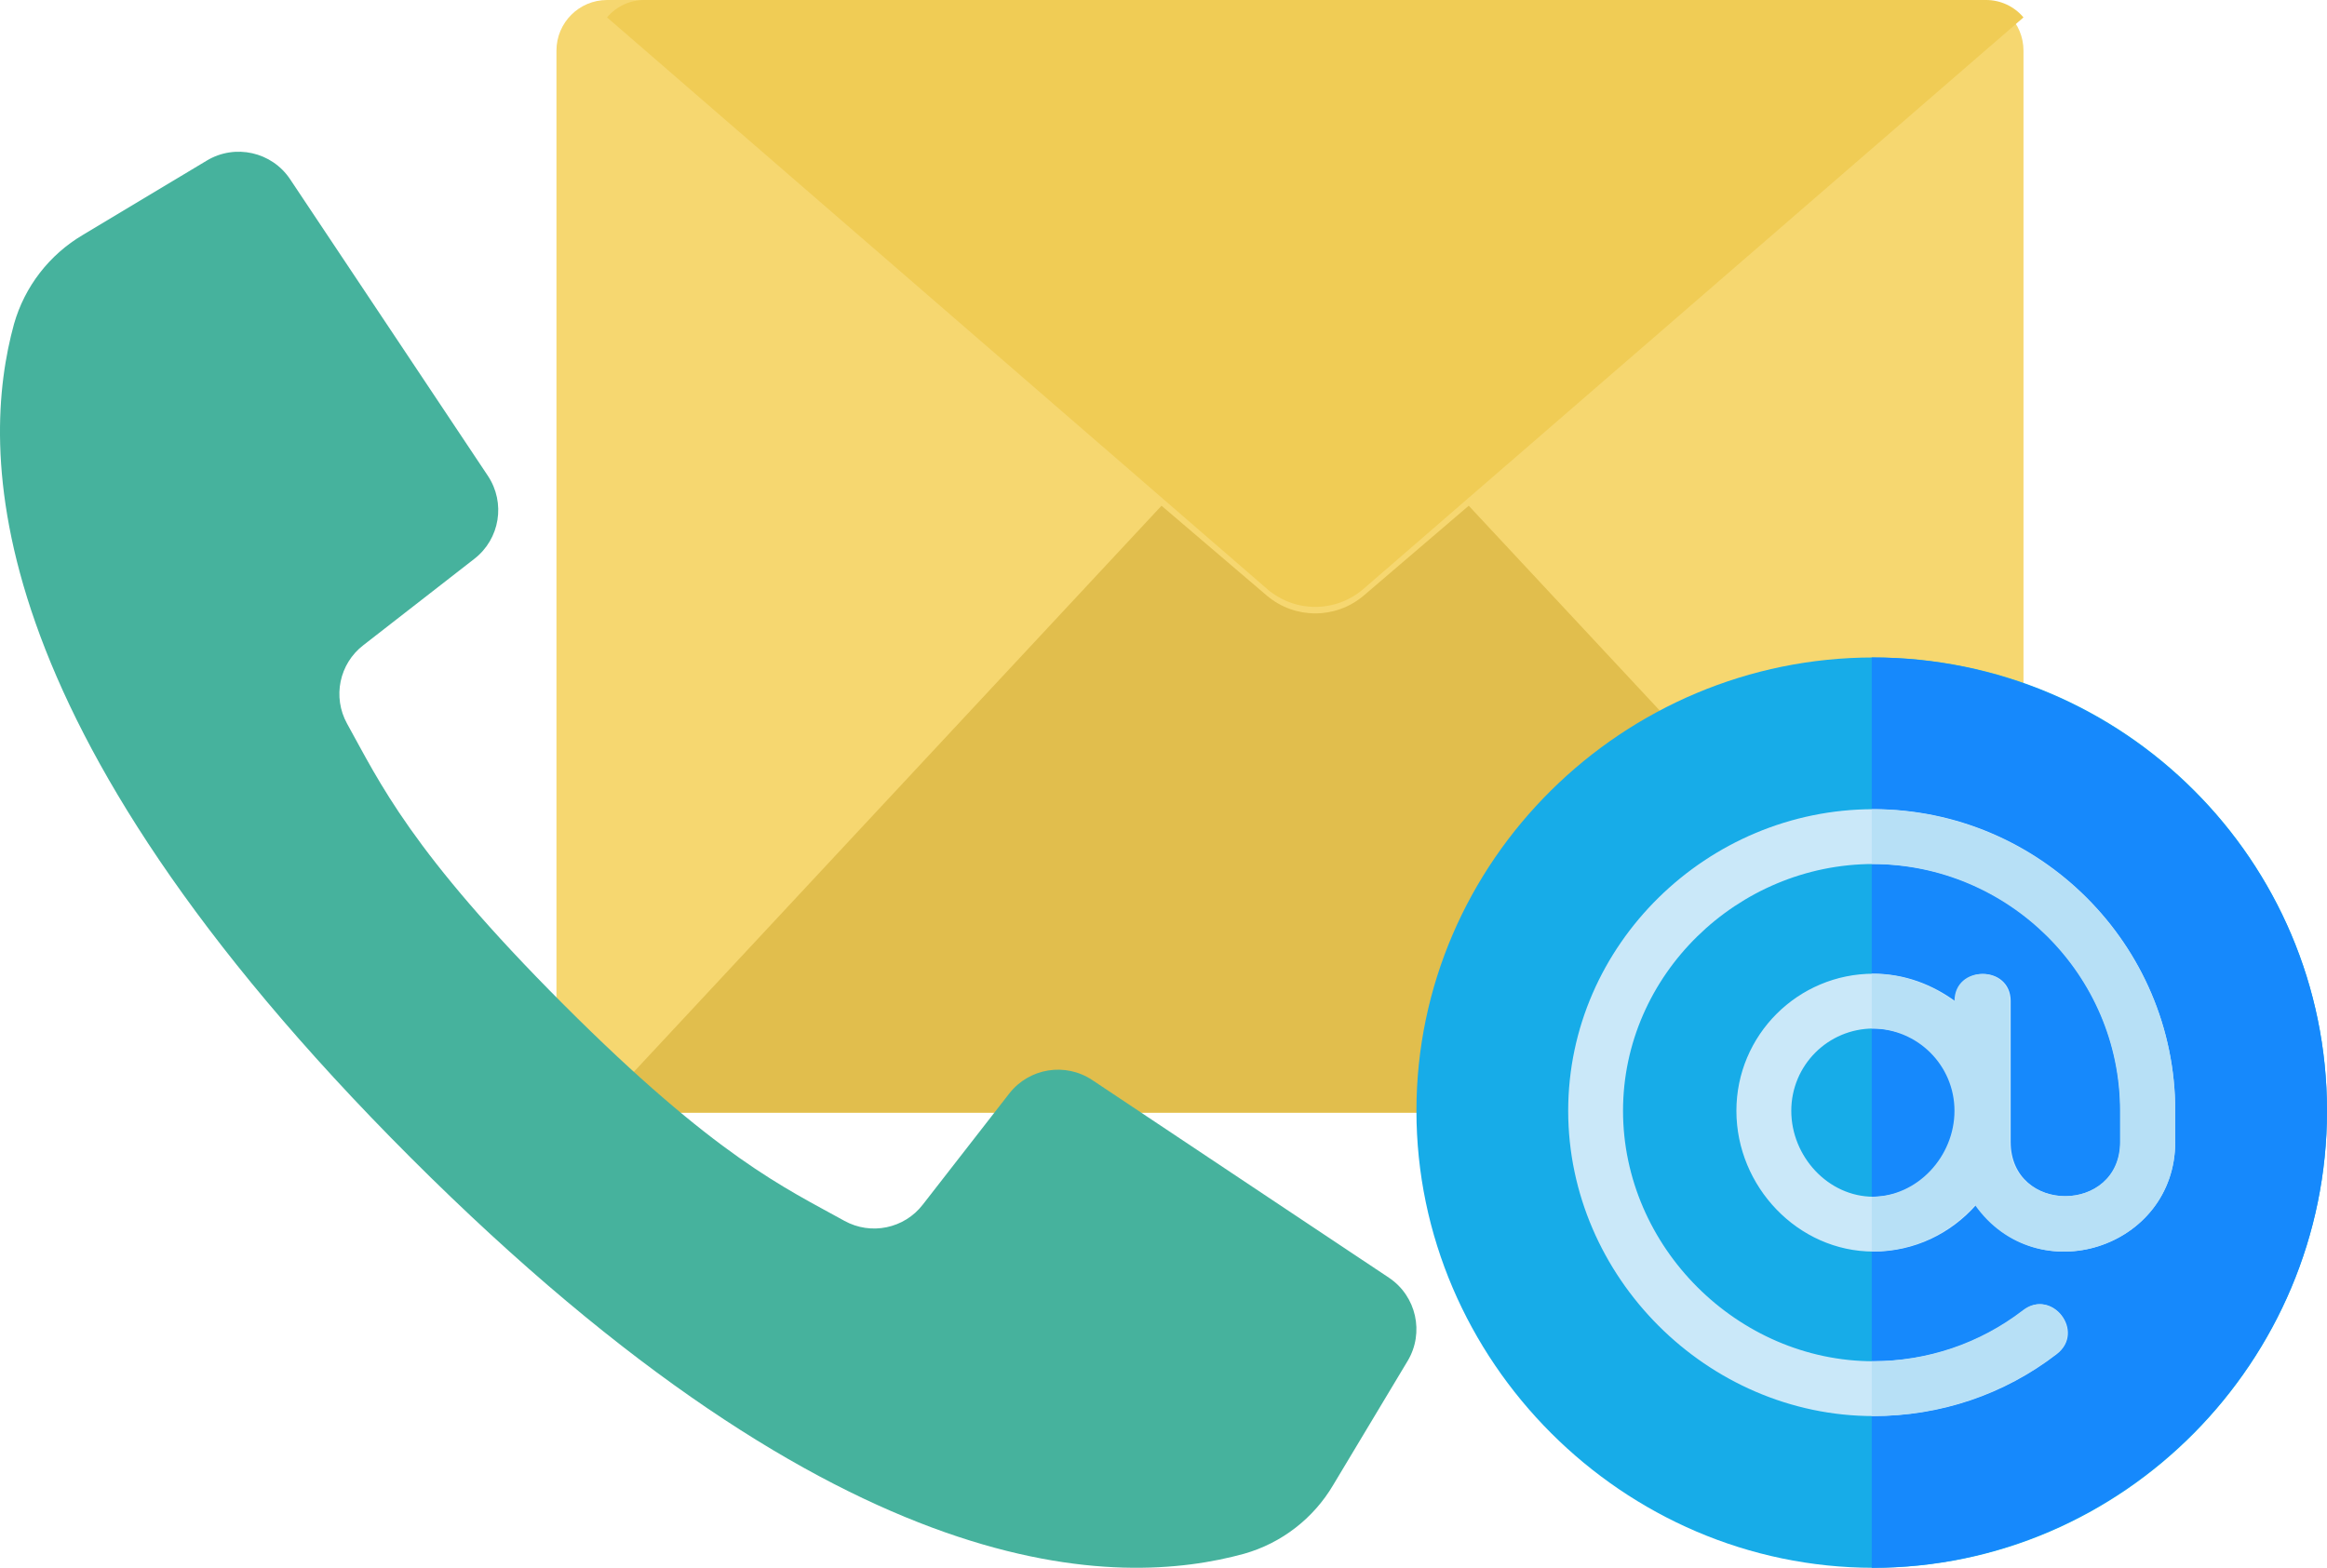
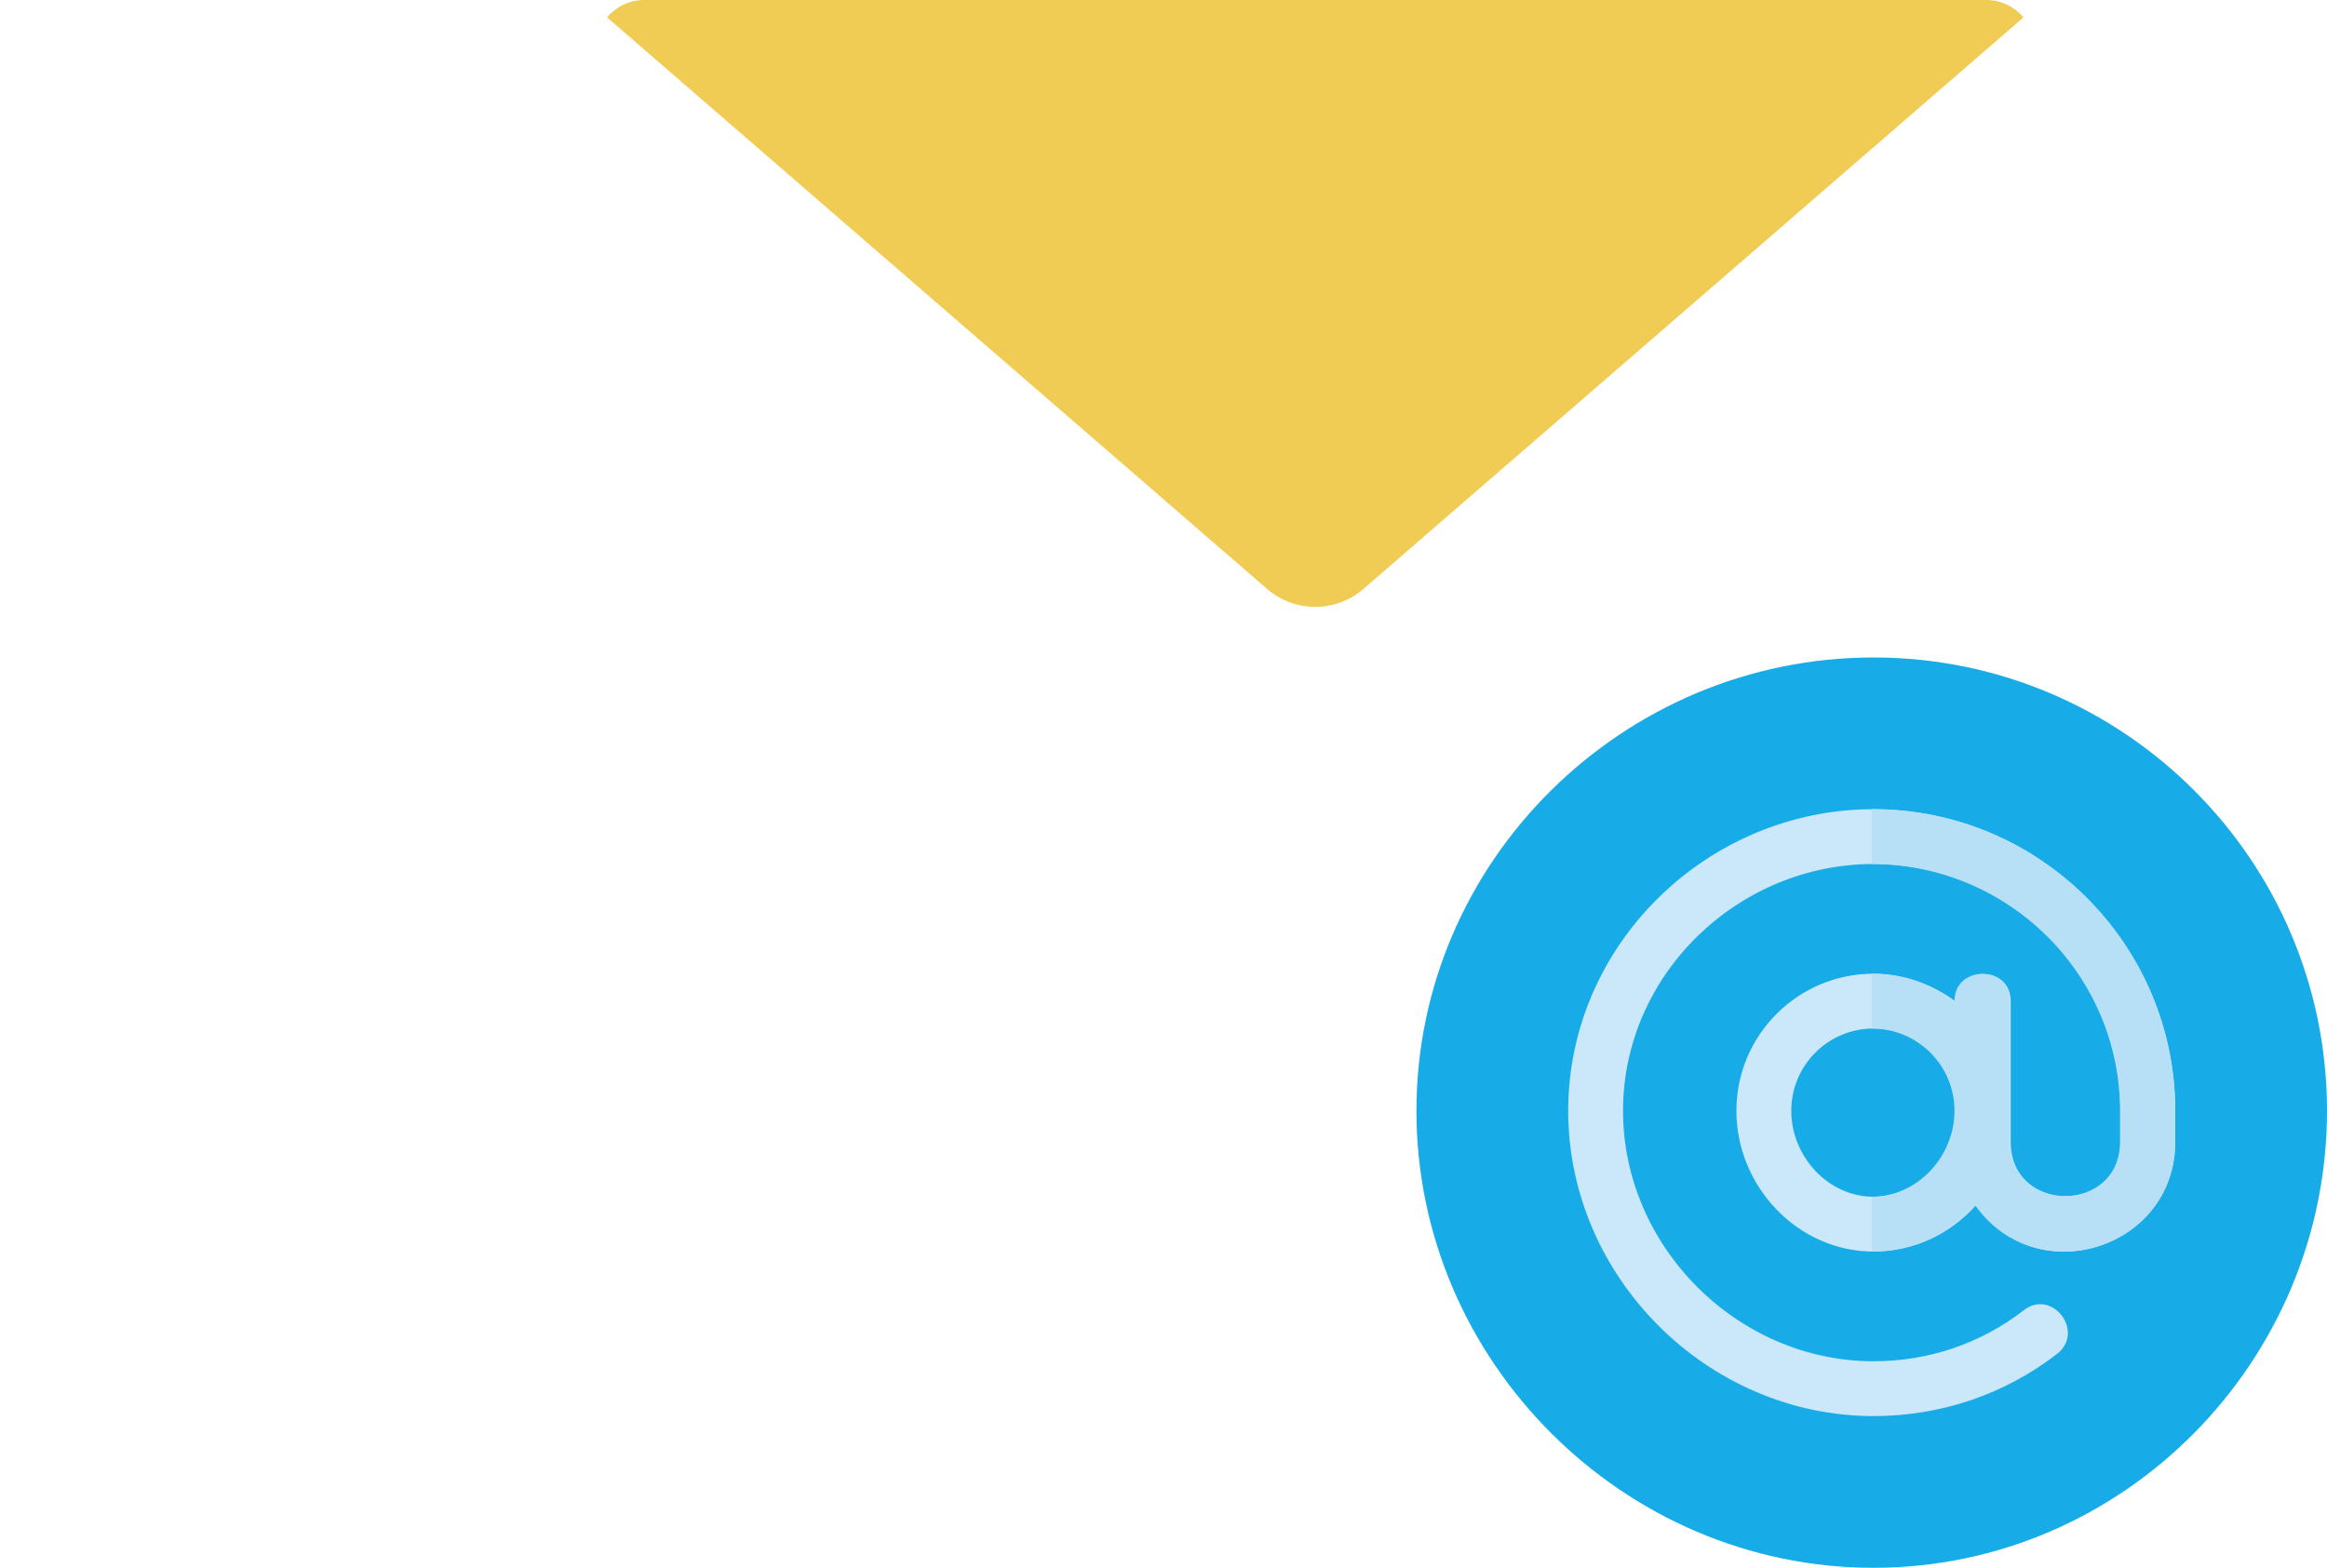
<svg xmlns="http://www.w3.org/2000/svg" width="46px" height="31px" viewBox="0 0 46 31" version="1.1">
  <title>Group 8</title>
  <desc>Created with Sketch.</desc>
  <g id="Page-1" stroke="none" stroke-width="1" fill="none" fill-rule="evenodd">
    <g id="Group-8" fill-rule="nonzero">
      <g id="email" transform="translate(11, 0)">
-         <path d="M29,7 L29,21 C29,21.552 28.552,22 28,22 L1,22 C0.448,22 0,21.552 0,21 L0,1 C0,0.448 0.448,0 1,0 L28,0 C28.552,0 29,0.448 29,1 L29,7 Z" id="Path" fill="#F6D770" />
        <path d="M29,0.344 L15.948,11.649 C15.4,12.117 14.6,12.117 14.052,11.649 L1,0.344 C1.184,0.126 1.454,0 1.737,0 L28.263,0 C28.546,0 28.816,0.126 29,0.344 Z" id="Path" fill="#F0CC55" />
-         <path d="M29,21.762 C28.823,21.915 28.596,22 28.362,22 L1.638,22 C1.404,22 1.177,21.915 1,21.762 L11.961,10 L14.045,11.779 C14.597,12.245 15.403,12.245 15.955,11.779 L18.034,10 L29,21.762 Z" id="Path" fill="#E1BE4D" />
      </g>
      <g id="arroba" transform="translate(28, 13)">
        <path d="M9.035,0 C4.089,0 0,4.018 0,8.965 C0,13.911 4.089,18 9.035,18 C13.982,18 18,13.911 18,8.965 C18,4.018 13.982,0 9.035,0 Z" id="Path" fill="#17ACE8" />
-         <path d="M18,8.965 C18,13.911 13.966,18 9,18 L9,0 C13.966,0 18,4.018 18,8.965 Z" id="Path" fill="#1689FC" />
        <path d="M9.036,3 C5.751,3 3,5.678 3,8.964 C3,12.249 5.751,15 9.036,15 C10.359,15 11.617,14.577 12.658,13.775 C13.233,13.33 12.56,12.473 12.007,12.907 C11.151,13.569 10.12,13.916 9.036,13.916 C6.347,13.916 4.084,11.653 4.084,8.964 C4.084,6.275 6.347,4.084 9.036,4.084 C11.725,4.084 13.916,6.275 13.916,8.964 L13.916,9.578 C13.916,11.01 11.747,11.01 11.747,9.578 L11.747,6.795 C11.747,6.079 10.663,6.079 10.663,6.795 L10.663,6.806 C10.207,6.47 9.654,6.253 9.036,6.253 C7.54,6.253 6.325,7.467 6.325,8.964 C6.325,10.46 7.54,11.747 9.036,11.747 C9.849,11.747 10.565,11.389 11.064,10.825 C12.278,12.56 15,11.682 15,9.578 L15,8.964 C15,5.678 12.322,3 9.036,3 Z M9.036,10.663 C8.136,10.663 7.41,9.864 7.41,8.964 C7.41,8.064 8.136,7.337 9.036,7.337 C9.936,7.337 10.663,8.064 10.663,8.964 C10.663,9.864 9.936,10.663 9.036,10.663 Z" id="Shape" fill="#CAE8F9" />
        <g id="Group" transform="translate(9, 3)" fill="#B7E0F6">
-           <path d="M3.644,10.775 C2.596,11.577 1.331,12 0,12 L0,10.916 C1.091,10.916 2.127,10.569 2.989,9.907 C3.545,9.473 4.222,10.33 3.644,10.775 Z" id="Path" />
          <path d="M6,5.964 L6,6.578 C6,8.682 3.262,9.56 2.04,7.825 C1.538,8.389 0.818,8.747 0,8.747 L0,7.663 C0.906,7.663 1.636,6.864 1.636,5.964 C1.636,5.064 0.906,4.337 0,4.337 L0,3.253 C0.622,3.253 1.178,3.47 1.636,3.806 L1.636,3.795 C1.636,3.079 2.727,3.079 2.727,3.795 L2.727,6.578 C2.727,8.01 4.909,8.01 4.909,6.578 L4.909,5.964 C4.909,3.275 2.705,1.084 0,1.084 L0,0 C3.305,0 6,2.678 6,5.964 Z" id="Path" />
        </g>
      </g>
      <g id="call-copy" transform="translate(0, 3)" fill="#46B29D">
-         <path d="M7.862,3.734 L9.644,6.408 C9.999,6.941 9.883,7.656 9.378,8.049 L7.183,9.757 C6.706,10.124 6.57,10.783 6.861,11.309 C7.505,12.468 8.116,13.834 11.139,16.861 C14.162,19.888 15.532,20.495 16.691,21.139 C17.217,21.43 17.876,21.294 18.243,20.817 L19.951,18.622 C20.344,18.118 21.059,18.001 21.592,18.356 L24.351,20.195 L27.456,22.264 C27.998,22.626 28.161,23.351 27.826,23.91 L26.355,26.362 C25.964,27.025 25.334,27.512 24.594,27.722 C22.15,28.393 16.757,28.529 8.114,19.886 C-0.528,11.243 -0.393,5.85 0.277,3.406 C0.488,2.666 0.975,2.036 1.638,1.645 L4.09,0.174 C4.649,-0.161 5.374,0.002 5.735,0.544 L7.862,3.734 Z" id="Path" />
-       </g>
+         </g>
    </g>
  </g>
</svg>